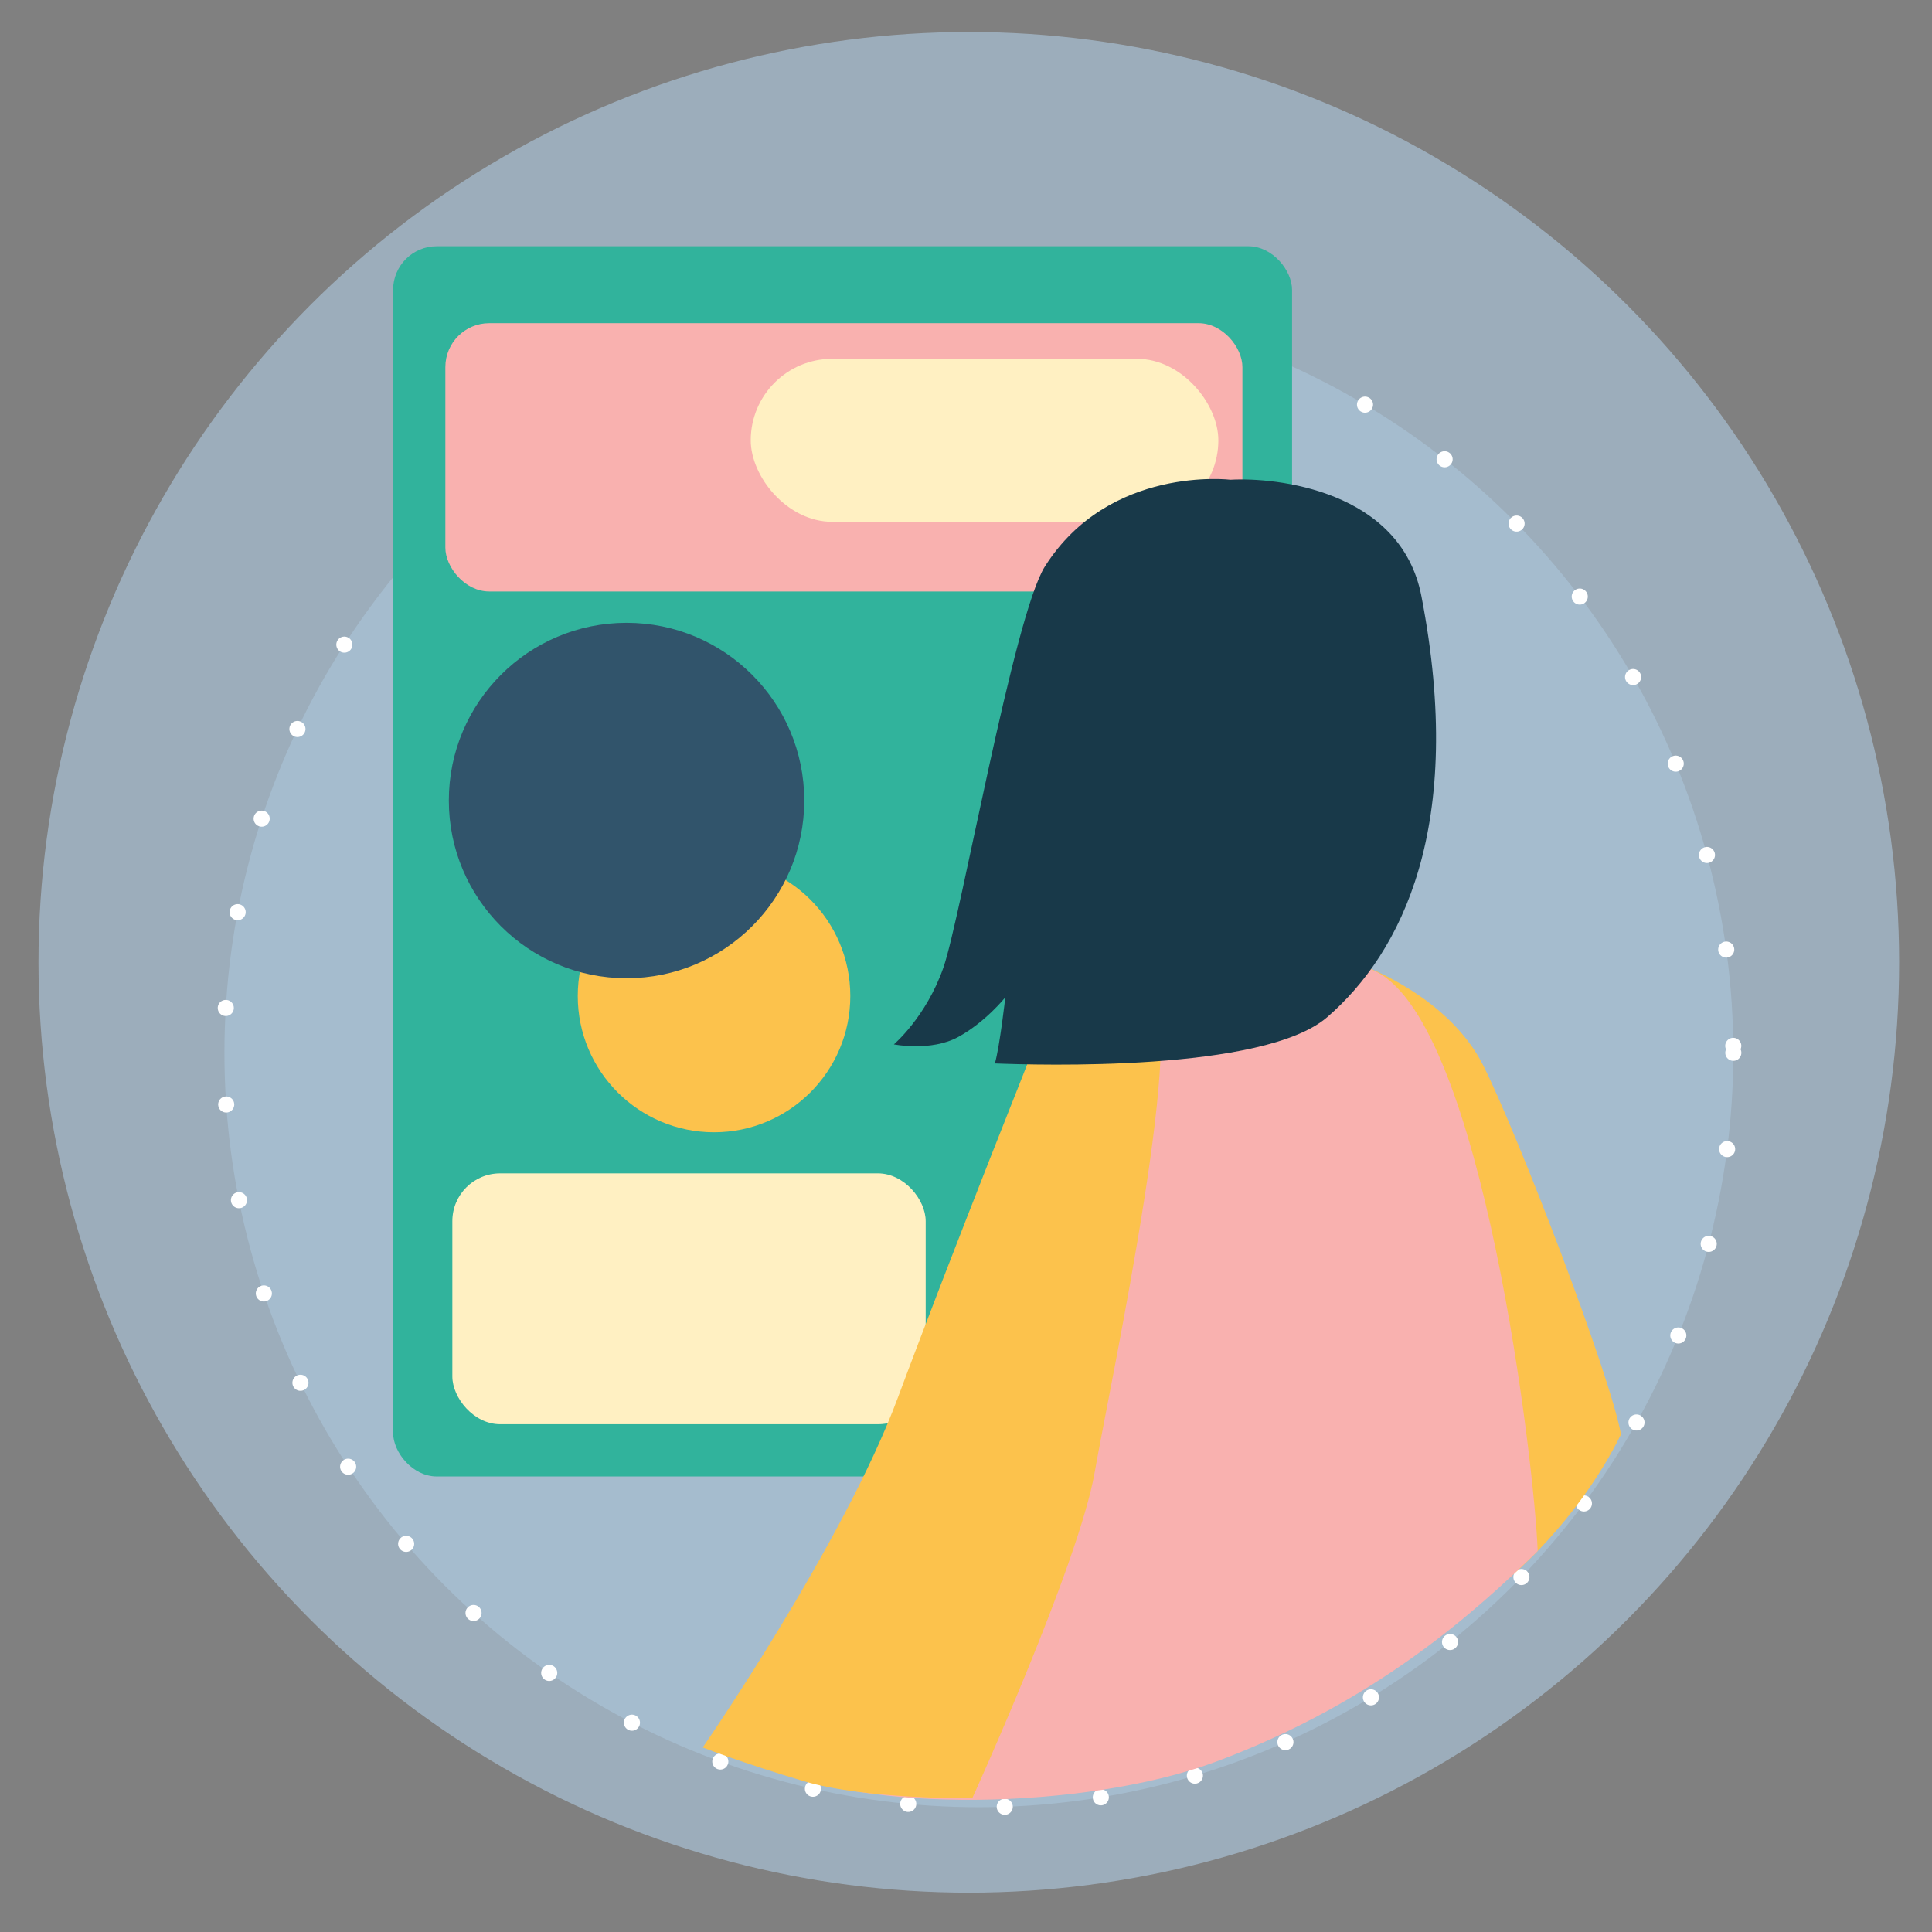
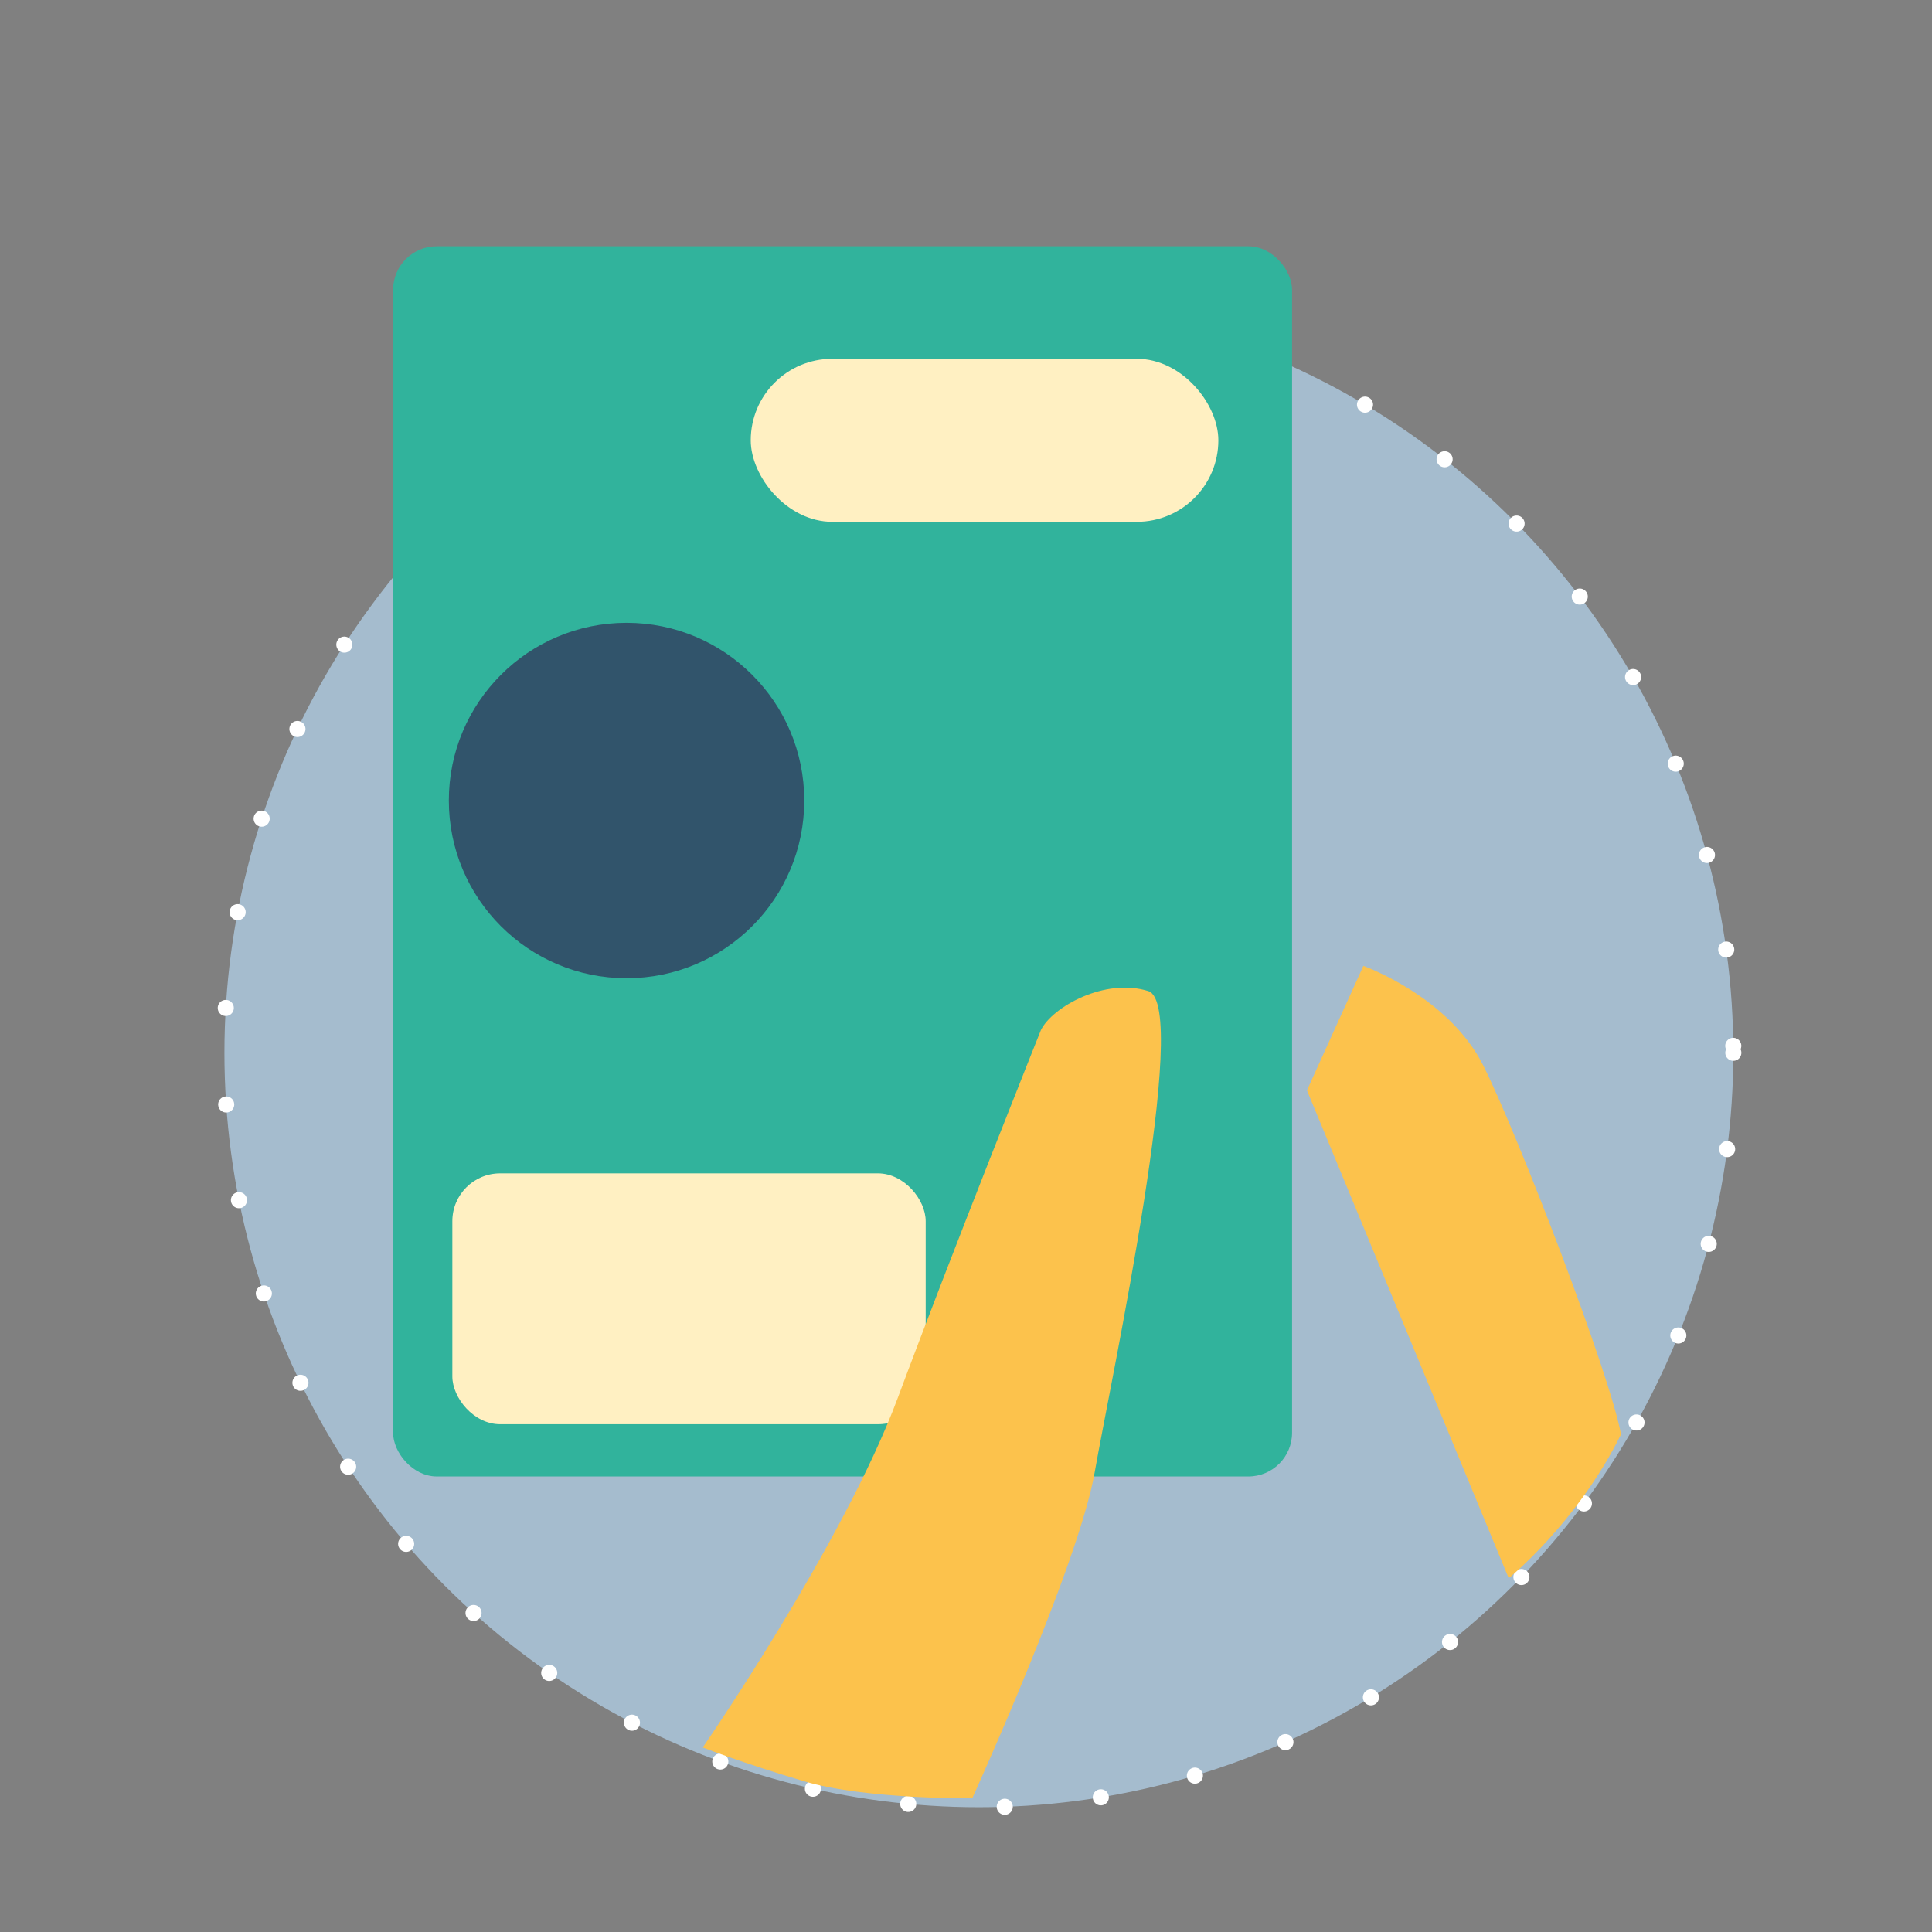
<svg xmlns="http://www.w3.org/2000/svg" id="Layer_1" data-name="Layer 1" viewBox="0 0 600 600">
  <rect x="0" y="0" width="600" height="600" fill="#808080" stroke="none" />
  <defs>
    <style>
      .cls-1 {
        opacity: .75;
      }

      .cls-1, .cls-2 {
        fill: #a5bcce;
      }

      .cls-1, .cls-3, .cls-4, .cls-5, .cls-6, .cls-7, .cls-8 {
        stroke-width: 0px;
      }

      .cls-2 {
        stroke: #fff;
        stroke-dasharray: 0 30;
        stroke-linecap: round;
        stroke-miterlimit: 10;
        stroke-width: 5px;
      }

      .cls-3 {
        fill: #f9b1af;
      }

      .cls-4 {
        fill: #31546b;
      }

      .cls-5 {
        fill: #183949;
      }

      .cls-6 {
        fill: #31b39c;
      }

      .cls-7 {
        fill: #fff0c2;
      }

      .cls-8 {
        fill: #fcc24c;
      }
    </style>
  </defs>
-   <circle class="cls-1" cx="300.87" cy="298.86" r="288.92" />
  <circle class="cls-2" cx="304" cy="326.95" r="234.3" />
  <rect class="cls-6" x="122.08" y="76.47" width="279.18" height="382.06" rx="13.56" ry="13.56" />
  <rect class="cls-7" x="140.48" y="364.4" width="147" height="77.91" rx="14.84" ry="14.84" />
-   <rect class="cls-3" x="138.31" y="100.37" width="247.53" height="83.32" rx="13.63" ry="13.63" />
  <path class="cls-8" d="m423.4,299.96s26.47,9.39,37.29,31.03c10.82,21.64,39.47,96.1,42.72,114.5-13.74,27.63-34.87,44.63-34.87,44.63l-62.65-151.5,17.52-38.66Z" />
-   <path class="cls-3" d="m239.55,548.24s67.43-165.31,74.52-184.46,13.47-46.79,34.03-57.43,58.4-15.21,79.41-4.53c33,16.77,49.14,153.72,50.03,179.87-18.47,18.03-49.77,46.85-100.3,65.56-40.38,14.96-110.75,15.88-137.7.99Z" />
  <path class="cls-8" d="m323.29,319.83s-27.6,68.96-44.47,114.28-60.58,108.58-60.58,108.58c0,0,12.39,4.84,31.53,10.51s52.18,5.26,52.18,5.26c0,0,32.98-72.49,38-101.15s30.13-145.27,16.66-149.52c-13.47-4.25-29.78,4.96-33.32,12.05Z" />
-   <circle class="cls-8" cx="221.75" cy="309.32" r="42.32" />
  <rect class="cls-7" x="233.15" y="111.43" width="145.22" height="50.62" rx="25.31" ry="25.31" />
-   <path class="cls-5" d="m382.19,148.99s-37.69-4.61-57.68,26.92c-9.72,15.33-26.15,109.21-31.53,124.59-5.38,15.38-15.38,23.84-15.38,23.84,0,0,11.54,2.31,20-2.31s14.61-12.31,14.61-12.31c0,0-1.71,15.16-3.24,20.54,12.96.5,83.48,2.72,103.23-14.39,23.07-20,43.07-59.22,29.23-130.74-6.39-33.03-45.38-36.92-59.22-36.15Z" />
  <circle class="cls-4" cx="194.58" cy="248.61" r="55.19" />
</svg>